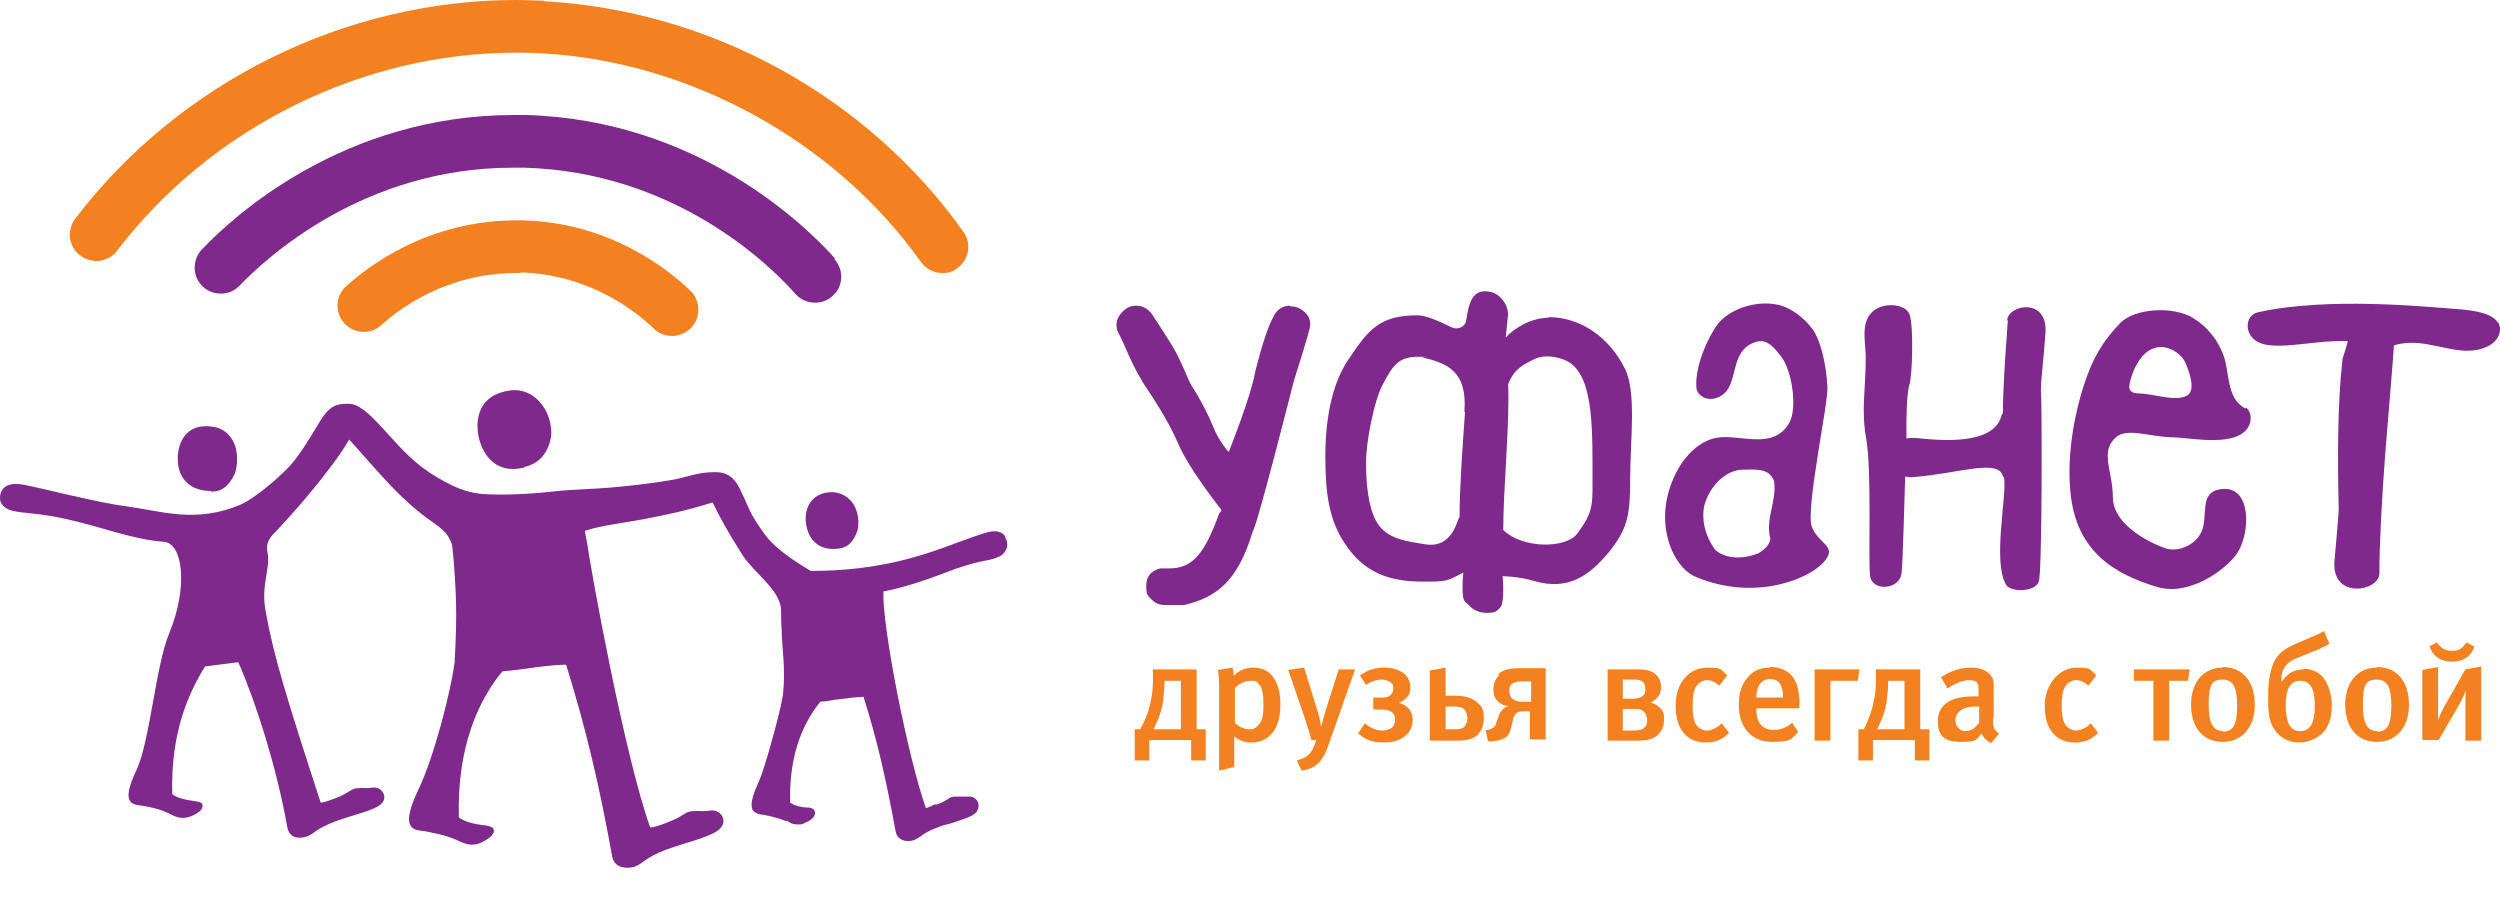
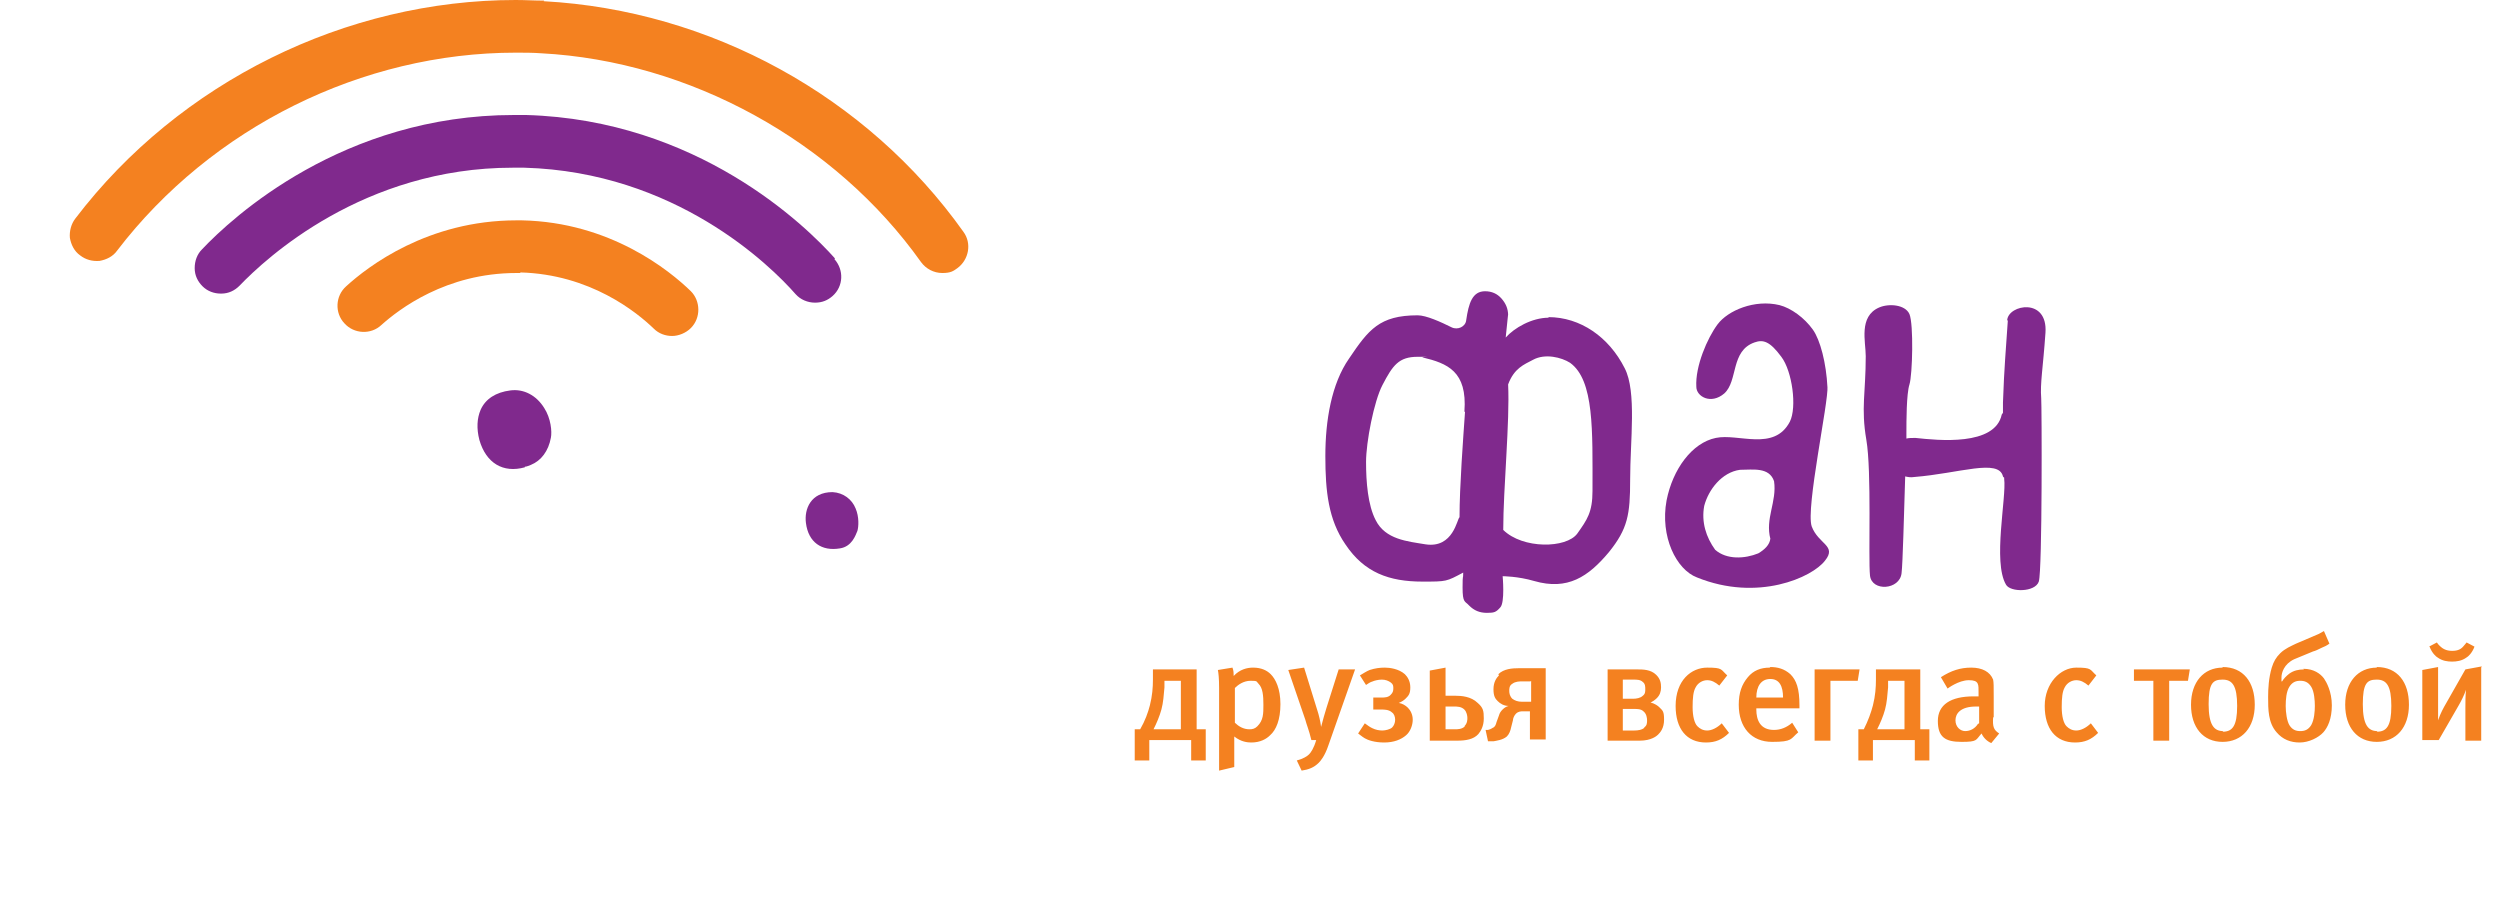
<svg xmlns="http://www.w3.org/2000/svg" width="64" height="23" viewBox="0 0 64 23" fill="none">
-   <path d="M25.734 13.73C25.657 13.606 25.486 13.575 25.3 13.622C25.114 13.668 24.819 13.777 24.478 13.901C24.152 14.025 23.765 14.164 23.423 14.257C22.415 14.552 21.454 14.614 20.833 14.614C20.213 14.614 20.771 14.614 20.756 14.614C20.756 14.614 19.919 14.149 19.593 13.699C19.174 13.126 19.19 13.033 19.003 12.646C18.848 12.289 18.678 12.072 18.274 12.088C17.871 12.088 17.592 12.212 17.267 12.274C16.832 12.351 16.476 12.398 15.871 12.46C15.064 12.537 14.677 12.521 14.149 12.584C13.451 12.661 12.769 12.677 12.35 12.646C12.071 12.614 11.777 12.568 11.203 12.227C10.644 11.902 10.319 11.545 9.791 10.956C9.404 10.538 9.156 10.321 8.892 10.337C8.628 10.337 8.442 10.383 8.21 10.755C7.899 11.266 7.62 11.747 7.31 12.041C6.798 12.537 6.364 12.832 6.147 12.924C4.999 13.405 4.115 13.079 3.2 12.956C2.549 12.878 1.045 12.491 0.626 12.413C-0.056 12.274 -0.025 12.77 0.021 12.863C0.207 13.203 0.626 13.048 1.665 13.281C2.596 13.482 3.371 13.808 4.193 13.87C4.674 13.901 4.829 15.001 4.333 16.21C3.991 17.015 3.836 18.983 3.495 19.712C3.061 20.61 3.418 20.595 3.635 20.626C3.852 20.657 4.115 20.719 4.333 20.828C4.488 20.905 4.643 20.998 4.906 20.89C5.046 20.828 5.185 20.75 5.185 20.626C5.185 20.549 5.123 20.533 5.046 20.518C4.953 20.502 4.581 20.471 4.41 20.331C4.364 18.751 4.829 17.744 5.248 17.062C5.496 17.031 5.821 16.984 6.1 16.953C6.55 17.976 7.077 19.619 7.357 21.184C7.403 21.416 7.574 21.478 7.791 21.432C8.024 21.385 8.039 21.23 8.582 21.029C9.032 20.858 9.605 20.75 9.776 20.564C9.931 20.394 9.776 20.146 9.559 20.161C9.326 20.192 9.342 20.161 9.171 20.177C8.985 20.177 8.97 20.285 8.613 20.425C8.473 20.471 8.349 20.533 8.21 20.549C7.357 17.93 7 16.783 6.798 15.636C6.674 14.939 6.938 14.567 6.845 14.118C6.798 13.87 6.938 13.73 7.077 13.591C7.543 13.095 8.024 12.537 8.396 12.041C8.783 11.545 8.938 11.251 8.938 11.251C8.938 11.251 9.218 11.561 9.559 11.948C9.916 12.351 10.365 12.832 10.831 13.188C11.187 13.467 11.466 13.575 11.575 13.963L11.621 14.428C11.668 15.171 11.714 15.636 11.637 16.969C11.544 17.666 11.125 19.355 10.707 20.223C10.21 21.261 10.613 21.246 10.861 21.277C11.11 21.323 11.42 21.385 11.668 21.494C11.854 21.571 12.025 21.695 12.319 21.571C12.474 21.494 12.629 21.401 12.645 21.277C12.645 21.184 12.583 21.168 12.474 21.137C12.366 21.122 11.947 21.091 11.746 20.92C11.699 19.107 12.257 17.914 12.862 17.186C13.451 17.139 13.901 17.031 14.491 17.015C14.987 18.596 15.343 20.099 15.669 21.912C15.716 22.176 15.933 22.238 16.166 22.207C16.445 22.16 16.445 21.974 17.08 21.742C17.592 21.556 18.259 21.416 18.445 21.199C18.631 20.998 18.445 20.719 18.197 20.75C17.933 20.781 17.949 20.75 17.747 20.765C17.546 20.765 17.515 20.89 17.111 21.044C16.956 21.106 16.801 21.168 16.646 21.184C15.979 19.324 15.111 14.505 15.033 13.916L14.971 13.591C15.421 13.436 15.933 13.405 16.848 13.219C17.608 13.064 17.871 12.971 18.244 12.863C18.43 13.25 18.616 13.591 19.019 14.226C19.329 14.691 19.98 15.11 19.996 15.621C19.996 15.791 19.996 15.962 20.012 16.132C20.012 16.597 20.12 17.078 20.043 17.79C19.98 18.162 19.857 18.612 19.732 19.061C19.624 19.433 19.531 19.774 19.407 20.053C19.252 20.394 19.205 20.61 19.267 20.735C19.329 20.828 19.438 20.843 19.515 20.858H19.546C19.701 20.89 19.919 20.936 20.105 21.014H20.151C20.229 21.075 20.306 21.106 20.415 21.106C20.523 21.106 20.539 21.106 20.616 21.06C20.725 21.014 20.864 20.936 20.864 20.812C20.864 20.704 20.771 20.688 20.709 20.672C20.709 20.672 20.678 20.672 20.647 20.672C20.539 20.672 20.337 20.626 20.229 20.549C20.198 19.495 20.461 18.627 21.004 17.961C21.144 17.961 21.268 17.93 21.376 17.914C21.624 17.883 21.841 17.852 22.105 17.837C22.446 18.906 22.679 19.929 22.927 21.277C22.958 21.463 23.113 21.556 23.33 21.525C23.423 21.509 23.485 21.463 23.563 21.416C23.64 21.354 23.749 21.277 23.997 21.184C24.106 21.137 24.23 21.106 24.354 21.075C24.633 20.982 24.897 20.905 24.99 20.797C25.052 20.719 25.067 20.626 25.036 20.533C24.99 20.44 24.897 20.378 24.773 20.393C24.649 20.393 24.617 20.393 24.571 20.393C24.54 20.393 24.509 20.393 24.447 20.393C24.354 20.393 24.307 20.425 24.245 20.471C24.183 20.502 24.121 20.549 23.982 20.595H23.92C23.842 20.642 23.765 20.672 23.703 20.688C23.237 19.371 22.57 15.977 22.617 15.14C23.253 15.032 24.121 14.691 24.447 14.567C24.819 14.443 25.052 14.381 25.238 14.35C25.393 14.319 25.502 14.288 25.595 14.242C25.688 14.195 25.75 14.102 25.781 14.009C25.796 13.916 25.781 13.839 25.734 13.761" fill="#80298D" />
  <path d="M21.501 14.039C21.811 13.993 21.904 13.698 21.95 13.59C21.981 13.482 21.997 13.234 21.904 13.017C21.811 12.784 21.594 12.614 21.314 12.598C20.756 12.598 20.585 13.032 20.632 13.389C20.694 13.884 21.035 14.117 21.501 14.039Z" fill="#80298D" />
-   <path d="M5.403 12.583C5.418 12.583 5.434 12.583 5.449 12.583C5.682 12.583 5.868 12.428 6.008 12.134C6.054 12.025 6.101 11.746 6.039 11.483C5.961 11.173 5.729 10.956 5.449 10.925C5.17 10.879 4.938 10.94 4.782 11.095C4.596 11.281 4.55 11.56 4.55 11.746C4.55 12.258 4.876 12.568 5.387 12.568" fill="#80298D" />
  <path d="M13.436 11.948C13.483 11.948 13.545 11.917 13.591 11.901C13.855 11.793 14.041 11.545 14.103 11.204C14.134 11.049 14.103 10.708 13.932 10.445C13.731 10.119 13.405 9.949 13.064 9.995C12.692 10.042 12.428 10.212 12.304 10.491C12.211 10.708 12.196 10.971 12.273 11.266C12.444 11.855 12.878 12.118 13.436 11.963" fill="#80298D" />
  <path d="M13.932 0.016C13.684 0.016 13.452 0 13.204 0C8.861 0 4.596 2.092 1.929 5.594C1.82 5.734 1.774 5.92 1.789 6.09C1.82 6.26 1.898 6.431 2.053 6.539C2.193 6.648 2.363 6.694 2.549 6.679C2.72 6.648 2.89 6.57 2.999 6.415C5.418 3.254 9.28 1.348 13.204 1.348C13.421 1.348 13.638 1.348 13.855 1.364C17.655 1.565 21.377 3.611 23.579 6.71C23.703 6.88 23.904 6.989 24.122 6.989C24.339 6.989 24.401 6.942 24.509 6.865C24.804 6.648 24.881 6.229 24.664 5.935C22.198 2.464 18.182 0.263 13.917 0.031L13.932 0.016Z" fill="#F48120" />
  <path d="M21.376 6.617C20.632 5.78 17.856 3.068 13.467 2.944C13.359 2.944 13.25 2.944 13.157 2.944C8.784 2.944 5.946 5.563 5.17 6.385C5.046 6.509 4.984 6.679 4.984 6.865C4.984 7.051 5.062 7.206 5.186 7.33C5.31 7.454 5.48 7.516 5.651 7.516C5.822 7.516 5.651 7.516 5.666 7.516C5.853 7.516 6.008 7.438 6.132 7.314C6.814 6.602 9.311 4.293 13.126 4.293C16.941 4.293 13.328 4.293 13.421 4.293C17.282 4.401 19.717 6.788 20.368 7.531C20.492 7.671 20.678 7.748 20.865 7.748C21.051 7.748 21.19 7.686 21.314 7.578C21.594 7.33 21.609 6.911 21.361 6.633L21.376 6.617Z" fill="#80298D" />
  <path d="M13.312 6.974C15.111 7.02 16.305 7.996 16.739 8.415C16.863 8.539 17.034 8.601 17.205 8.601C17.375 8.601 17.561 8.523 17.685 8.399C17.949 8.136 17.934 7.702 17.685 7.454C17.143 6.927 15.623 5.687 13.359 5.641C13.312 5.641 13.266 5.641 13.219 5.641C10.955 5.641 9.42 6.819 8.861 7.33C8.582 7.578 8.567 8.012 8.815 8.275C9.063 8.554 9.497 8.57 9.761 8.322C10.21 7.919 11.42 6.989 13.219 6.989C15.018 6.989 13.281 6.989 13.328 6.989L13.312 6.974Z" fill="#F48120" />
  <path d="M30.634 17.137H29.515V17.398C29.515 17.597 29.499 17.811 29.437 18.057C29.39 18.241 29.313 18.456 29.188 18.67H29.049V19.468H29.422V18.946H30.494V19.468H30.867V18.67H30.634V17.137ZM30.23 18.67H29.53C29.608 18.517 29.686 18.333 29.732 18.164C29.779 17.995 29.794 17.781 29.81 17.597V17.428H30.23V18.67ZM32.079 17.091C31.924 17.091 31.737 17.137 31.582 17.305C31.582 17.244 31.582 17.167 31.551 17.091L31.178 17.152C31.193 17.229 31.209 17.367 31.209 17.612V19.728L31.597 19.636V19.099C31.597 19.038 31.597 18.931 31.597 18.854C31.768 18.992 31.939 19.008 32.032 19.008C32.266 19.008 32.421 18.916 32.514 18.823C32.67 18.686 32.779 18.425 32.779 18.026C32.779 17.627 32.654 17.382 32.53 17.259C32.437 17.167 32.297 17.091 32.079 17.091ZM32.188 18.593C32.126 18.655 32.064 18.67 31.986 18.67C31.83 18.67 31.706 18.593 31.613 18.502V17.612C31.691 17.535 31.83 17.428 32.017 17.428C32.203 17.428 32.157 17.444 32.219 17.505C32.328 17.612 32.343 17.811 32.343 18.041C32.343 18.271 32.343 18.44 32.188 18.593ZM34.255 17.137H34.69L34.006 19.084C33.913 19.36 33.804 19.483 33.758 19.529C33.633 19.651 33.509 19.698 33.322 19.728L33.198 19.468C33.369 19.422 33.462 19.36 33.509 19.314C33.556 19.268 33.633 19.161 33.695 18.946H33.571C33.509 18.686 33.447 18.547 33.416 18.425L32.98 17.152L33.385 17.091L33.727 18.195C33.758 18.287 33.804 18.471 33.82 18.609C33.866 18.44 33.913 18.256 33.959 18.118L34.27 17.137H34.255ZM36.042 18.118C36.104 18.18 36.166 18.287 36.166 18.425C36.166 18.563 36.104 18.732 35.995 18.823C35.871 18.931 35.684 19.008 35.436 19.008C35.187 19.008 35.016 18.946 34.939 18.9C34.861 18.854 34.814 18.808 34.768 18.777L34.939 18.517C35.001 18.563 35.063 18.609 35.125 18.639C35.218 18.686 35.312 18.701 35.389 18.701C35.467 18.701 35.591 18.67 35.638 18.624C35.685 18.578 35.716 18.502 35.716 18.425C35.716 18.348 35.685 18.271 35.638 18.241C35.56 18.164 35.436 18.164 35.358 18.164H35.156V17.857H35.374C35.436 17.857 35.545 17.857 35.607 17.781C35.654 17.735 35.669 17.689 35.669 17.627C35.669 17.566 35.669 17.52 35.607 17.474C35.545 17.428 35.467 17.398 35.374 17.398C35.281 17.398 35.172 17.428 35.141 17.444C35.079 17.459 35.016 17.505 34.97 17.535L34.814 17.29C34.892 17.244 34.985 17.183 35.063 17.152C35.203 17.106 35.327 17.091 35.452 17.091C35.576 17.091 35.809 17.121 35.964 17.259C36.026 17.321 36.104 17.428 36.104 17.597C36.104 17.765 36.057 17.811 35.98 17.888C35.949 17.919 35.887 17.965 35.809 17.995C35.902 18.011 35.98 18.057 36.042 18.118ZM37.27 17.811H37.006V17.091L36.602 17.167V18.961H37.301C37.519 18.961 37.72 18.931 37.845 18.793C37.907 18.716 37.985 18.593 37.985 18.394C37.985 18.195 37.969 18.118 37.829 17.995C37.658 17.827 37.41 17.811 37.254 17.811H37.27ZM37.503 18.593C37.425 18.67 37.316 18.67 37.239 18.67H37.006V18.087H37.223C37.301 18.087 37.41 18.087 37.487 18.164C37.55 18.225 37.565 18.333 37.565 18.379C37.565 18.425 37.565 18.517 37.487 18.593H37.503ZM38.373 17.29C38.311 17.352 38.233 17.459 38.233 17.643C38.233 17.827 38.28 17.888 38.342 17.949C38.404 18.011 38.497 18.072 38.622 18.072C38.56 18.087 38.513 18.118 38.466 18.164C38.42 18.21 38.389 18.256 38.373 18.317L38.311 18.486C38.295 18.547 38.28 18.593 38.233 18.624C38.218 18.624 38.171 18.67 38.093 18.686H38.031L38.093 18.977H38.233C38.311 18.961 38.466 18.946 38.575 18.854C38.637 18.793 38.669 18.701 38.684 18.624L38.731 18.44C38.731 18.394 38.762 18.317 38.808 18.271C38.871 18.21 38.933 18.21 38.995 18.21H39.166V18.931H39.57V17.106H38.886C38.715 17.106 38.497 17.121 38.358 17.259L38.373 17.29ZM39.197 17.428V17.965H38.964C38.855 17.965 38.777 17.934 38.715 17.888C38.653 17.827 38.637 17.75 38.637 17.689C38.637 17.627 38.637 17.551 38.715 17.505C38.793 17.444 38.902 17.444 38.948 17.444H39.181L39.197 17.428ZM42.227 17.995C42.305 17.965 42.367 17.919 42.414 17.873C42.492 17.796 42.523 17.704 42.523 17.597C42.523 17.489 42.507 17.382 42.398 17.275C42.258 17.137 42.056 17.137 41.916 17.137H41.155V18.961H41.979C42.274 18.961 42.414 18.839 42.445 18.808C42.507 18.747 42.6 18.639 42.6 18.425C42.6 18.21 42.569 18.195 42.476 18.103C42.445 18.072 42.367 18.011 42.243 17.98L42.227 17.995ZM41.544 17.398H41.823C41.901 17.398 41.994 17.398 42.056 17.459C42.119 17.505 42.119 17.581 42.119 17.643C42.119 17.704 42.119 17.765 42.056 17.811C41.994 17.873 41.885 17.888 41.808 17.888H41.544V17.413V17.398ZM42.103 18.624C42.041 18.686 41.932 18.701 41.839 18.701H41.544V18.149H41.839C41.916 18.149 42.01 18.149 42.072 18.21C42.15 18.271 42.165 18.379 42.165 18.44C42.165 18.502 42.165 18.578 42.087 18.624H42.103ZM44.077 18.517L44.263 18.762C44.092 18.931 43.921 19.008 43.673 19.008C43.175 19.008 42.896 18.655 42.896 18.072C42.896 17.413 43.3 17.091 43.704 17.091C44.108 17.091 44.046 17.137 44.217 17.29L44.014 17.551C43.906 17.459 43.813 17.413 43.704 17.413C43.595 17.413 43.471 17.474 43.408 17.597C43.346 17.704 43.331 17.873 43.331 18.103C43.331 18.333 43.377 18.517 43.455 18.593C43.517 18.655 43.595 18.701 43.704 18.701C43.813 18.701 43.952 18.639 44.077 18.517ZM45.304 17.091C45.071 17.091 44.885 17.167 44.745 17.336C44.59 17.52 44.512 17.735 44.512 18.041C44.512 18.624 44.838 18.992 45.367 18.992C45.895 18.992 45.833 18.916 46.035 18.747L45.88 18.502C45.739 18.624 45.584 18.686 45.413 18.686C45.056 18.686 44.962 18.425 44.962 18.164V18.134H46.066V18.057C46.066 17.627 45.988 17.413 45.833 17.259C45.677 17.121 45.507 17.076 45.32 17.076L45.304 17.091ZM44.962 17.857C44.962 17.566 45.087 17.382 45.32 17.382C45.553 17.382 45.646 17.566 45.646 17.857H44.962ZM47.574 17.428H46.859V18.961H46.454V17.137H47.605L47.558 17.428H47.574ZM49.143 17.137H48.024V17.398C48.024 17.597 48.009 17.811 47.947 18.057C47.9 18.241 47.822 18.456 47.713 18.67H47.574V19.468H47.947V18.946H49.019V19.468H49.392V18.67H49.159V17.137H49.143ZM48.755 18.67H48.055C48.133 18.517 48.211 18.333 48.257 18.164C48.304 17.995 48.319 17.781 48.335 17.597V17.428H48.755V18.67ZM51.039 18.363V17.842C51.039 17.566 51.039 17.474 51.024 17.398C50.946 17.198 50.744 17.091 50.464 17.091C50.184 17.091 49.951 17.167 49.687 17.336L49.858 17.627C49.858 17.627 50.138 17.413 50.402 17.413C50.666 17.413 50.651 17.52 50.651 17.735V17.827H50.526C49.936 17.827 49.609 18.041 49.609 18.456C49.609 18.869 49.796 18.992 50.215 18.992C50.635 18.992 50.573 18.946 50.728 18.777C50.775 18.885 50.868 18.977 50.977 19.023L51.179 18.777C51.039 18.686 51.008 18.609 51.024 18.363H51.039ZM50.635 18.532C50.557 18.655 50.433 18.716 50.309 18.716C50.184 18.716 50.06 18.609 50.06 18.44C50.06 18.271 50.184 18.087 50.588 18.087C50.992 18.087 50.666 18.087 50.666 18.087V18.517L50.635 18.532ZM53.526 18.517L53.712 18.762C53.541 18.931 53.37 19.008 53.122 19.008C52.624 19.008 52.345 18.655 52.345 18.072C52.345 17.489 52.749 17.091 53.153 17.091C53.557 17.091 53.495 17.137 53.666 17.29L53.464 17.551C53.355 17.459 53.261 17.413 53.153 17.413C53.044 17.413 52.919 17.474 52.857 17.597C52.795 17.704 52.78 17.873 52.78 18.103C52.78 18.333 52.826 18.517 52.904 18.593C52.966 18.655 53.044 18.701 53.153 18.701C53.261 18.701 53.401 18.639 53.526 18.517ZM54.629 17.137H56.059L56.012 17.428H55.531V18.961H55.126V17.428H54.629V17.137ZM56.898 17.091C56.416 17.091 56.09 17.459 56.09 18.041C56.09 18.624 56.401 18.992 56.898 18.992C57.395 18.992 57.722 18.624 57.722 18.041C57.722 17.459 57.426 17.076 56.898 17.076V17.091ZM56.914 18.716C56.681 18.716 56.541 18.563 56.541 18.026C56.541 17.489 56.649 17.398 56.898 17.398C57.147 17.398 57.271 17.551 57.271 18.072C57.271 18.593 57.147 18.732 56.898 18.732L56.914 18.716ZM58.981 17.137C58.841 17.137 58.716 17.167 58.608 17.244C58.53 17.305 58.468 17.367 58.421 17.444H58.406V17.336C58.406 17.229 58.468 16.999 58.732 16.876L59.214 16.677C59.276 16.662 59.338 16.631 59.431 16.585C59.509 16.554 59.571 16.523 59.633 16.477L59.493 16.155L59.353 16.232L58.779 16.477C58.654 16.539 58.499 16.6 58.374 16.723C58.266 16.83 58.204 16.937 58.157 17.091C58.079 17.352 58.064 17.627 58.064 17.842C58.064 18.164 58.064 18.502 58.281 18.747C58.437 18.931 58.639 19.008 58.872 19.008C59.105 19.008 59.353 18.885 59.478 18.747C59.587 18.624 59.695 18.41 59.695 18.057C59.695 17.704 59.556 17.459 59.493 17.367C59.4 17.244 59.229 17.121 58.965 17.121L58.981 17.137ZM59.167 18.563C59.089 18.686 58.996 18.716 58.887 18.716C58.779 18.716 58.685 18.686 58.608 18.563C58.545 18.456 58.514 18.241 58.514 18.072C58.514 17.903 58.53 17.704 58.608 17.581C58.685 17.459 58.779 17.428 58.887 17.428C58.996 17.428 59.089 17.459 59.167 17.581C59.245 17.704 59.26 17.934 59.26 18.072C59.26 18.21 59.245 18.425 59.167 18.563ZM60.845 17.091C60.364 17.091 60.037 17.459 60.037 18.041C60.037 18.624 60.348 18.992 60.845 18.992C61.343 18.992 61.669 18.624 61.669 18.041C61.669 17.459 61.374 17.076 60.845 17.076V17.091ZM60.861 18.716C60.628 18.716 60.488 18.563 60.488 18.026C60.488 17.489 60.597 17.398 60.845 17.398C61.094 17.398 61.218 17.551 61.218 18.072C61.218 18.593 61.094 18.732 60.845 18.732L60.861 18.716ZM62.182 16.554L62.384 16.447C62.4 16.477 62.431 16.508 62.462 16.539C62.524 16.6 62.617 16.662 62.773 16.662C62.928 16.662 63.006 16.615 63.068 16.539C63.099 16.508 63.13 16.462 63.145 16.447L63.347 16.554C63.285 16.723 63.177 16.815 63.145 16.83C63.021 16.922 62.881 16.937 62.773 16.937C62.664 16.937 62.524 16.922 62.4 16.83C62.368 16.815 62.26 16.723 62.197 16.554H62.182ZM63.519 17.091V18.961H63.114V18.134C63.114 17.949 63.114 17.827 63.13 17.658C63.083 17.796 63.006 17.949 62.943 18.057L62.431 18.946H62.011V17.152L62.415 17.076V18.026C62.415 18.149 62.415 18.317 62.415 18.44C62.477 18.256 62.555 18.118 62.617 18.011L63.114 17.137L63.534 17.06L63.519 17.091Z" fill="#F48120" />
-   <path fill-rule="evenodd" clip-rule="evenodd" d="M63.943 8.256C63.803 8.041 63.461 7.949 62.793 7.903C62.125 7.856 59.56 7.595 57.804 7.995C57.524 8.056 57.508 8.364 57.571 8.503C57.835 9.149 59.047 8.687 60.104 8.734C60.073 8.872 59.995 9.087 59.964 9.211C59.964 9.211 59.964 9.226 59.964 9.241C59.84 10.334 59.84 11.734 59.871 13.042C59.871 13.042 59.871 13.042 59.871 13.058C59.84 13.535 59.793 13.996 59.762 14.366C59.684 15.366 60.928 15.135 60.912 14.674C60.912 13.981 60.974 12.735 61.068 11.534C61.161 10.396 61.254 9.318 61.285 8.841C62.078 8.595 62.809 9.134 63.508 8.934C64.052 8.78 64.052 8.38 63.943 8.241V8.256Z" fill="#80298D" />
-   <path fill-rule="evenodd" clip-rule="evenodd" d="M33.028 7.826C32.826 7.826 32.67 7.934 32.577 8.149C32.344 8.611 32.126 9.55 32.126 9.55C32.018 10.165 31.458 11.565 31.458 11.565C31.458 11.596 31.178 11.242 31.069 10.95C30.93 10.611 30.743 10.242 30.494 9.857C30.386 9.673 30.23 9.165 29.888 8.657C29.717 8.395 29.593 8.195 29.5 8.057C29.391 7.903 29.251 7.826 29.096 7.826C28.94 7.826 28.847 7.872 28.738 7.98C28.645 8.072 28.582 8.195 28.582 8.318C28.582 8.442 28.614 8.488 28.66 8.58C28.785 8.795 28.971 9.38 29.391 9.996C29.733 10.504 29.981 10.95 30.137 11.304C30.323 11.75 30.712 12.335 31.271 13.058C31.271 13.058 31.271 13.058 31.256 13.089C31.256 13.089 31.225 13.12 31.209 13.15C30.836 14.182 30.525 14.551 29.935 14.551C29.344 14.551 29.888 14.551 29.857 14.551C29.795 14.551 29.748 14.551 29.702 14.551C29.468 14.612 29.344 14.751 29.344 14.997C29.344 15.243 29.391 15.259 29.484 15.351C29.577 15.443 29.686 15.49 29.841 15.49C29.997 15.49 30.121 15.49 30.246 15.49C30.261 15.49 30.277 15.49 30.308 15.49C31.147 15.29 31.676 14.889 32.064 13.627C32.064 13.597 32.095 13.566 32.095 13.551C32.235 13.243 33.106 9.827 33.106 9.811C33.106 9.78 33.541 8.472 33.541 8.318C33.541 8.165 33.494 8.072 33.385 7.98C33.292 7.888 33.168 7.841 33.028 7.841V7.826Z" fill="#80298D" />
  <path fill-rule="evenodd" clip-rule="evenodd" d="M39.649 8.133C39.214 8.133 38.763 8.395 38.546 8.641C38.592 8.21 38.608 8.01 38.608 8.072C38.608 7.902 38.546 7.764 38.437 7.641C38.328 7.518 38.188 7.456 38.017 7.456C37.691 7.456 37.598 7.764 37.535 8.195C37.52 8.364 37.318 8.456 37.162 8.38C36.883 8.241 36.51 8.072 36.292 8.072C35.313 8.072 35.033 8.441 34.535 9.18C34.085 9.826 33.929 10.765 33.929 11.673C33.929 12.581 34.007 13.304 34.442 13.935C34.924 14.658 35.561 14.889 36.416 14.889C37.038 14.889 37.023 14.889 37.458 14.658C37.458 14.874 37.442 14.643 37.442 15.043C37.442 15.443 37.504 15.382 37.613 15.505C37.737 15.628 37.877 15.689 38.064 15.689C38.251 15.689 38.297 15.674 38.406 15.551C38.53 15.428 38.468 14.751 38.468 14.751C38.468 14.751 38.857 14.751 39.276 14.874C40.131 15.12 40.66 14.766 41.188 14.135C41.67 13.535 41.732 13.181 41.732 12.273C41.732 11.288 41.903 10.026 41.592 9.426C41.188 8.626 40.458 8.118 39.634 8.118L39.649 8.133ZM37.504 10.549C37.458 11.211 37.364 12.457 37.364 13.242C37.302 13.273 37.209 14.043 36.494 13.935C36.028 13.858 35.468 13.812 35.219 13.319C35.017 12.935 34.971 12.335 34.971 11.827C34.971 11.319 35.173 10.272 35.391 9.857C35.655 9.349 35.81 9.134 36.292 9.134C36.774 9.134 36.37 9.134 36.416 9.149C37.054 9.303 37.566 9.503 37.489 10.534L37.504 10.549ZM40.768 12.565C40.768 13.119 40.629 13.304 40.38 13.658C40.1 14.043 38.981 14.058 38.483 13.566C38.483 12.504 38.654 10.796 38.608 9.841C38.763 9.426 39.012 9.334 39.245 9.211C39.556 9.041 39.976 9.149 40.193 9.287C40.815 9.734 40.768 11.026 40.768 12.565Z" fill="#80298D" />
  <path fill-rule="evenodd" clip-rule="evenodd" d="M46.783 9.919C46.752 9.288 46.597 8.703 46.411 8.441C46.193 8.134 45.851 7.887 45.556 7.811C44.918 7.657 44.234 7.949 43.97 8.303C43.706 8.657 43.395 9.38 43.426 9.903C43.426 10.15 43.799 10.365 44.141 10.073C44.499 9.75 44.297 8.98 44.918 8.765C45.136 8.688 45.307 8.734 45.602 9.134C45.882 9.503 46.006 10.427 45.82 10.796C45.416 11.565 44.499 11.088 43.924 11.211C43.317 11.335 42.82 12.012 42.664 12.812C42.494 13.735 42.913 14.582 43.442 14.782C44.996 15.413 46.395 14.782 46.721 14.351C47.032 13.966 46.55 13.935 46.379 13.474C46.224 13.012 46.815 10.288 46.783 9.888V9.919ZM45.322 13.781C45.307 13.951 45.167 14.074 45.012 14.166C44.67 14.305 44.203 14.335 43.908 14.074C43.675 13.751 43.551 13.366 43.628 12.95C43.737 12.535 44.079 12.089 44.545 12.027C44.872 12.027 45.291 11.95 45.416 12.319C45.493 12.843 45.183 13.274 45.322 13.797V13.781Z" fill="#80298D" />
-   <path fill-rule="evenodd" clip-rule="evenodd" d="M57.477 10.457C56.98 10.18 57.089 9.534 56.918 9.087C56.778 8.718 56.529 8.38 56.156 8.149C55.643 7.826 54.648 7.887 54.275 8.272C53.809 8.764 53.576 9.164 53.343 9.872C53.125 10.549 52.908 11.581 53.001 12.581C53.141 14.135 54.151 14.704 55.224 15.027C56.047 15.274 56.98 14.581 57.26 14.181C57.617 13.658 57.648 12.442 56.887 12.519C56.249 12.581 56.56 13.227 56.343 13.643C56.187 13.95 55.783 14.135 55.457 14.043C55.208 13.966 54.089 13.504 54.089 12.719C54.089 12.073 53.747 11.565 54.167 11.196C54.462 10.934 55.053 11.196 55.659 11.196C56.109 11.211 57.337 11.473 57.586 10.873C57.664 10.672 57.586 10.503 57.508 10.442L57.477 10.457ZM56.001 10.118C55.705 10.303 55.13 10.072 54.742 10.072C54.617 10.072 54.508 10.026 54.508 9.903C54.508 9.749 54.711 9.057 55.13 8.918C55.472 8.795 55.845 9.041 55.954 9.303C56.063 9.564 56.203 9.98 56.001 10.118Z" fill="#80298D" />
  <path fill-rule="evenodd" clip-rule="evenodd" d="M51.4 8.21C51.353 8.934 51.307 9.395 51.276 10.303C51.276 10.334 51.276 10.426 51.276 10.565C51.276 10.565 51.26 10.596 51.245 10.611C51.073 11.427 49.612 11.273 49.037 11.211C48.944 11.211 48.866 11.211 48.804 11.227C48.804 11.165 48.804 11.119 48.804 11.088C48.804 10.78 48.804 10.088 48.882 9.842C48.96 9.595 48.991 8.303 48.882 8.041C48.773 7.795 48.353 7.764 48.105 7.872C47.576 8.103 47.763 8.749 47.763 9.118C47.763 10.057 47.638 10.442 47.778 11.257C47.918 12.073 47.825 14.289 47.872 14.735C47.918 15.151 48.633 15.104 48.68 14.674C48.711 14.428 48.742 13.165 48.773 12.196C48.835 12.211 48.913 12.227 49.006 12.211C50.157 12.119 51.167 11.734 51.276 12.196C51.276 12.196 51.276 12.211 51.307 12.227V12.258C51.369 12.735 51.011 14.381 51.353 14.966C51.462 15.166 52.099 15.166 52.193 14.889C52.286 14.597 52.27 10.349 52.255 10.195C52.224 9.811 52.301 9.426 52.364 8.518C52.426 7.61 51.416 7.795 51.384 8.195L51.4 8.21Z" fill="#80298D" />
</svg>